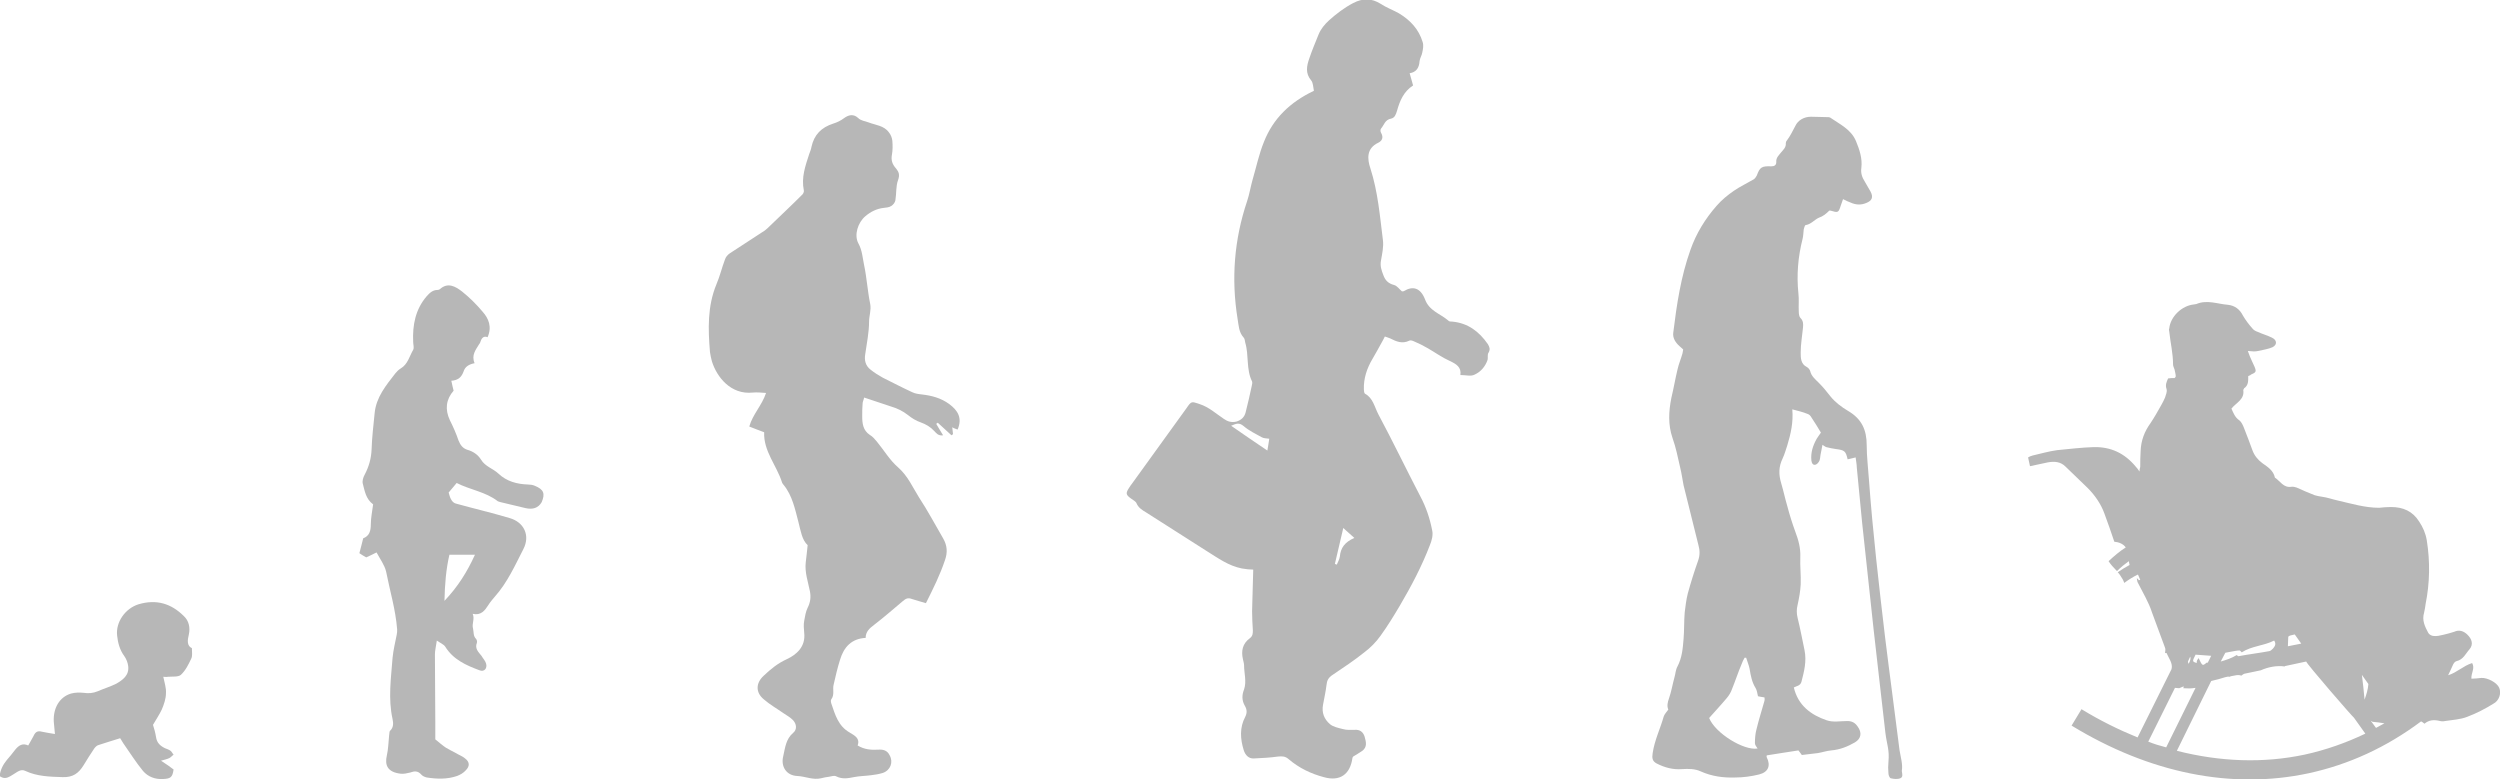
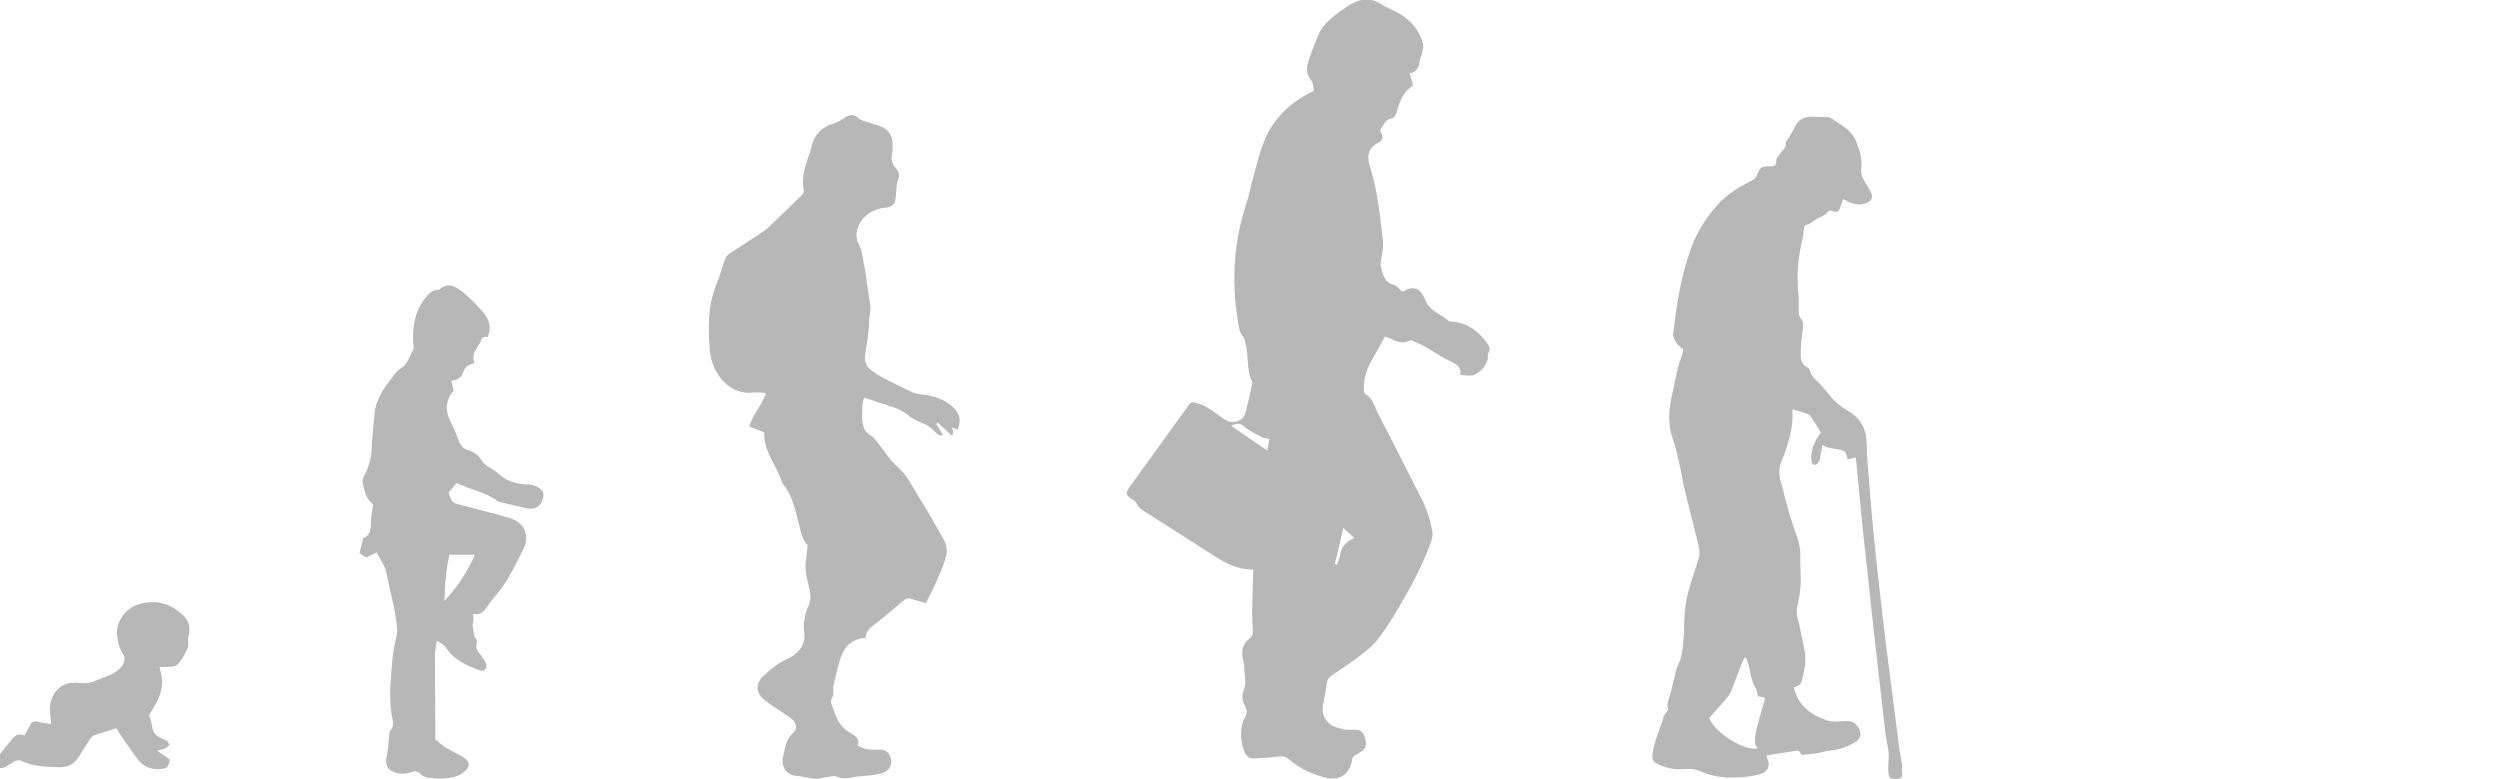
<svg xmlns="http://www.w3.org/2000/svg" id="Layer_1" x="0px" y="0px" viewBox="0 0 655.3 204.3" style="enable-background:new 0 0 655.3 204.3;" xml:space="preserve">
  <style type="text/css"> .st0{fill:#B7B7B7;} </style>
  <g>
    <path class="st0" d="M380.7,84.3c-0.4,0-0.9,0-1.1-0.3c-2.1-1.8-5-2.5-6.1-5.6c-1.2-3-3.2-3.5-5.5-2.1c-0.1,0.1-0.3,0-0.5,0.1 c-0.7-0.6-1.3-1.5-2.1-1.7c-1.5-0.4-2.3-1.2-2.8-2.6c-0.5-1.3-0.9-2.4-0.6-3.9c0.3-1.7,0.7-3.5,0.5-5.2c-0.8-6.3-1.3-12.7-3.3-18.9 c-0.8-2.4-1.1-5.2,2.1-6.7c1-0.5,1.4-1.4,0.7-2.6c-0.2-0.3-0.2-0.9,0-1.1c0.8-0.9,1-2.3,2.6-2.6c1-0.2,1.3-1.1,1.6-2.1 c0.7-2.5,1.7-5,4.2-6.6c-0.3-1-0.6-2.1-0.9-3.2c1.8-0.3,2.5-1.5,2.6-3.2c0.1-0.8,0.6-1.5,0.7-2.2c0.2-0.9,0.4-1.9,0.1-2.8 c-1-3.3-3.2-5.7-6.2-7.5c-1.6-0.9-3.3-1.5-4.8-2.5c-2.4-1.5-4.7-1.5-7.2-0.2c-2.3,1.2-4.4,2.8-6.3,4.5c-1.2,1.1-2.2,2.3-2.8,3.8 c-0.8,2-1.7,4.1-2.4,6.2c-0.7,2-1.1,3.9,0.5,5.8c0.5,0.6,0.5,1.7,0.7,2.7c-6.3,3-10.7,7.3-13.1,13.4c-1.3,3.2-2,6.6-3,10 c-0.5,1.8-0.8,3.7-1.4,5.5c-3.4,10.1-4.2,20.4-2.5,30.9c0.3,1.7,0.3,3.5,1.6,4.9c0.3,0.3,0.3,0.9,0.4,1.3c1,3.3,0.2,7,1.8,10.2 c0.1,0.3,0,0.8-0.1,1.2c-0.5,2.3-1,4.6-1.6,6.9c-0.3,1.2-1.1,2-2.4,2.4c-1.3,0.3-2.3,0-3.3-0.7c-2.1-1.4-3.9-3.1-6.4-3.9 c-2.1-0.7-2.1-0.8-3.4,1.1c-4.8,6.6-9.5,13.2-14.3,19.8c-0.2,0.3-0.5,0.6-0.7,1c-1,1.5-0.9,1.9,0.5,2.9c0.5,0.4,1.2,0.7,1.4,1.2 c0.5,1.2,1.5,1.8,2.5,2.4c5.3,3.4,10.7,6.8,16,10.2c2.9,1.8,5.6,3.8,9.1,4.5c1.1,0.2,2.2,0.3,3,0.3c-0.1,3.5-0.2,7.2-0.3,10.9 c0,1.7,0.1,3.3,0.2,5c0,0.8,0,1.5-0.8,2.1c-1.9,1.4-2.3,3.3-1.8,5.5c0.1,0.5,0.3,1.1,0.3,1.6c0,2.1,0.7,4.2,0,6.3 c-0.6,1.5-0.6,2.9,0.2,4.3c0.6,1,0.6,1.9,0.1,2.9c-1.5,2.8-1.3,5.8-0.4,8.7c0.4,1.3,1.3,2.3,2.7,2.2c2.1-0.1,4.2-0.2,6.3-0.5 c1.1-0.1,1.9-0.1,2.8,0.7c2.7,2.3,5.8,3.8,9.2,4.7c4.2,1.2,6.9-0.7,7.5-5c0-0.1,0.1-0.3,0.2-0.4c0.8-0.5,1.7-1,2.4-1.5 c1.3-1,1-2.3,0.6-3.7c-0.4-1.3-1.3-1.9-2.6-1.8c-1,0-2.1,0.1-3.1-0.2c-1.2-0.3-2.6-0.6-3.4-1.3c-1.5-1.3-2.2-3-1.8-5.1 c0.3-1.7,0.7-3.4,0.9-5.1c0.1-1.2,0.5-2,1.6-2.7c2.8-1.9,5.7-3.8,8.3-5.9c1.6-1.2,3.1-2.7,4.3-4.4c1.8-2.5,3.4-5.1,5-7.8 c3-5.1,5.8-10.4,7.9-15.9c0.5-1.2,0.9-2.7,0.6-3.9c-0.6-3.1-1.6-6.1-3.1-8.9c-3.7-7.1-7.2-14.4-11-21.5c-1-1.9-1.4-4.3-3.5-5.4 c-0.2-0.1-0.3-0.7-0.3-1.1c-0.1-2.9,0.8-5.6,2.3-8.1c0.8-1.3,1.5-2.7,2.3-4.1c0.3-0.5,0.6-1.1,0.9-1.7c0.5,0.2,1,0.3,1.4,0.5 c1.6,0.8,3.1,1.5,5,0.6c0.3-0.2,0.9,0,1.3,0.2c1.2,0.5,2.4,1.1,3.6,1.8c1.9,1.1,3.7,2.4,5.7,3.3c1.7,0.8,3.1,1.6,2.8,3.7 c1.4,0,2.8,0.4,3.7-0.1c1.6-0.7,2.8-2.1,3.4-3.8c0.2-0.6-0.1-1.5,0.3-2c0.5-0.9,0.2-1.5-0.2-2.2C387.7,86.9,384.8,84.7,380.7,84.3z M332.2,118.1c-3.3-2.2-6.3-4.3-9.5-6.5c1.4-0.6,2.1-0.9,3.3,0.1c1.4,1.2,3.1,2,4.7,2.9c0.5,0.3,1.2,0.3,2,0.4 C332.6,115.9,332.4,116.8,332.2,118.1z M351.2,145.9c-0.1,0.7-0.5,1.4-0.8,2.1c-0.2-0.1-0.4-0.1-0.5-0.2c0.7-3,1.4-6,2.2-9.4 c1.1,1,1.9,1.7,2.9,2.6C352.5,142.1,351.4,143.6,351.2,145.9z" />
    <path class="st0" d="M497.9,196.6c-1.3-10.5-2.5-19.1-3.8-29.7c-1.6-13.6-3.2-27.3-4.2-41c-0.2-3.1-0.6-6.1-0.6-9.2 c0-4-1.3-6.9-4.9-9c-1.7-1-3.4-2.3-4.6-3.8c-1-1.3-2-2.5-3.1-3.6c-0.9-0.9-1.9-1.7-2.2-3c-0.1-0.4-0.5-0.9-0.9-1.1 c-1.6-0.8-1.6-2.4-1.6-3.8c0-2.2,0.4-4.4,0.6-6.5c0.1-1,0.1-1.8-0.7-2.6c-0.3-0.3-0.4-1.1-0.4-1.6c-0.1-1.6,0.1-3.2-0.1-4.8 c-0.5-4.8-0.1-9.6,1.1-14.3c0.2-0.8,0.2-1.7,0.3-2.5c0.1-0.4,0.3-1.1,0.5-1.1c1.4-0.2,2.3-1.4,3.4-1.9c1.2-0.4,2-1.1,2.8-1.9 c0.2,0,0.3,0,0.3,0c2,0.6,2.1,0.6,2.7-1.3c0.2-0.6,0.4-1.1,0.6-1.7c0.8,0.4,1.4,0.7,2,0.9c1.3,0.6,2.7,0.7,4.1,0.1 c1.5-0.6,1.9-1.5,1.1-3c-0.5-0.9-1-1.7-1.5-2.6c-0.7-1.1-1.1-2.2-0.9-3.6c0.3-2.5-0.5-4.8-1.4-7c-1.3-3.1-4.2-4.4-6.8-6.2 c-0.2-0.1-0.5-0.1-0.8-0.1c-1.4,0-2.8-0.1-4.2-0.1c-1.8,0-3.4,0.9-4.1,2.4c-0.7,1.3-1.3,2.6-2.2,3.8c-0.2,0.2-0.3,0.5-0.3,0.7 c0.1,1.1-0.6,1.7-1.2,2.4c-0.6,0.8-1.4,1.4-1.3,2.6c0,0.8-0.5,1.1-1.3,1.1c-2.5-0.1-3,0.2-3.8,2.4c-0.2,0.4-0.5,0.8-0.8,1 c-1.7,1-3.6,1.9-5.2,3s-3.2,2.4-4.5,3.9c-3,3.4-5.4,7.3-6.9,11.6c-2.5,7-3.6,14.3-4.5,21.7c-0.2,1.4,0.6,2.6,1.6,3.5 c0.3,0.3,0.7,0.6,1,0.9c-0.1,0.4-0.1,0.8-0.2,1.1c-0.4,1.4-1,2.8-1.3,4.2c-0.6,2.5-1,4.9-1.6,7.4c-0.7,3.5-0.9,7,0.3,10.5 c0.9,2.5,1.4,5.1,2,7.7c0.4,1.6,0.6,3.2,0.9,4.7c1.3,5.2,2.6,10.5,3.9,15.7c0.4,1.4,0.4,2.7-0.1,4.1c-1,2.8-1.9,5.7-2.7,8.6 c-0.4,1.6-0.6,3.3-0.8,4.9c-0.2,2.3-0.1,4.7-0.3,7c-0.2,2.5-0.4,4.9-1.6,7.2c-0.5,0.9-0.5,1.9-0.8,2.9c-0.5,1.8-0.8,3.7-1.4,5.4 c-0.4,1.1-0.6,2.1-0.2,3c-0.5,0.7-1,1.2-1.2,1.8c-0.9,3.2-2.4,6.2-2.9,9.6c-0.2,1.3-0.1,2.1,1,2.7c2.1,1.1,4.4,1.7,6.7,1.5 c1.7-0.1,3.4-0.1,4.9,0.6c2.9,1.3,5.9,1.7,9,1.6c2.1,0,4.3-0.3,6.3-0.8c2.4-0.6,3.1-2.3,2-4.5c-0.1-0.1,0-0.3,0-0.5 c2.8-0.4,5.4-0.9,8.3-1.3c0.2,0.2,0.5,0.7,0.9,1.2c1.4-0.2,2.8-0.3,4.2-0.5c1.2-0.2,2.3-0.6,3.5-0.7c2.3-0.2,4.3-1,6.2-2.1 c1.7-1,1.9-2.6,0.7-4.2c-0.7-1-1.5-1.4-2.7-1.4c-1.8,0-3.7,0.4-5.4-0.2c-4.1-1.4-7.5-3.9-8.6-8.6c0.7-0.4,1.7-0.4,2-1.5 c0.7-2.7,1.4-5.4,0.8-8.3c-0.6-2.8-1.1-5.6-1.8-8.4c-0.3-1.2-0.3-2.3,0-3.5c0.4-1.8,0.7-3.5,0.8-5.3c0.1-2.4-0.2-4.8-0.1-7.2 c0.1-2.3-0.5-4.5-1.3-6.6c-0.8-2.2-1.5-4.4-2.1-6.7c-0.6-2-1-4-1.6-6c-0.7-2.3-0.7-4.4,0.4-6.6c0.5-1.1,0.8-2.2,1.2-3.4 c0.9-3,1.6-6,1.3-9.4c1.5,0.4,2.8,0.7,4,1.2c0.4,0.1,0.8,0.5,1,0.9c0.9,1.3,1.7,2.7,2.5,4c-0.4,0.6-0.8,1.1-1.1,1.6 c-1,1.8-1.6,3.6-1.4,5.7c0.1,0.7,0.4,1.3,1.1,1.1c0.4-0.1,0.8-0.6,1-1c0.2-0.5,0.2-1,0.3-1.6c0.2-0.8,0.3-1.7,0.5-2.6 c0.5,0.3,0.7,0.5,1,0.6c0.8,0.2,1.7,0.4,2.5,0.5c2.3,0.3,2.6,0.5,3.1,2.7c0.6-0.1,1.2-0.3,2.1-0.5c0.1,1,0.3,1.8,0.3,2.6 c0.5,4.8,0.9,9.7,1.4,14.5c1,9.3,2,18.6,3,27.9c1,9.1,2.1,18.2,3.1,27.2c0.4,3.2,1.1,4.4,0.8,7.6c-0.1,1-0.1,2,0,3 c0,0.5,0.3,1.2,0.6,1.3c0.8,0.2,1.8,0.3,2.5,0c0.8-0.3,0.5-1.2,0.4-1.9C498.8,200.3,498.2,198.5,497.9,196.6z M462.5,183.7 c-0.7,2.5-1.5,5-2.1,7.5c-0.3,1.1-0.4,2.4-0.4,3.6c0,0.5,0.4,0.9,0.7,1.4c-3.6,0.6-11.1-4-12.7-8c1.5-1.7,3.1-3.4,4.6-5.2 c0.6-0.7,1.1-1.5,1.4-2.4c0.9-2.2,1.6-4.4,2.5-6.5c0.2-0.6,0.5-1.2,0.8-1.7c0.1,0,0.3,0,0.4,0c0.3,1,0.7,1.9,0.9,2.9 c0.3,1.8,0.6,3.5,1.6,5.1c0.3,0.5,0.4,1.2,0.6,2.1c0.4,0.1,1,0.2,1.7,0.3C462.5,182.9,462.6,183.3,462.5,183.7z" />
    <path class="st0" d="M248.8,105.9c-2.2-1.6-4.6-2.2-7.1-2.5c-0.9-0.1-1.8-0.2-2.6-0.6c-2.6-1.2-5.1-2.5-7.7-3.8 c-1.1-0.6-2.2-1.3-3.2-2.1c-1.3-1-1.7-2.4-1.4-4.1c0.4-2.8,1-5.7,1-8.5c0-1.5,0.6-3,0.3-4.6c-0.7-3.4-0.9-6.9-1.6-10.2 c-0.4-1.9-0.5-3.9-1.5-5.7c-1.2-2.2-0.1-5.5,1.8-7.1c1.4-1.2,3-2,4.8-2.2c0.7-0.1,1.4-0.1,2-0.5c0.5-0.3,1-0.9,1.1-1.5 c0.3-1.8,0.1-3.7,0.7-5.3c0.5-1.4,0.2-2.1-0.5-3c-1-1.1-1.4-2.2-1.1-3.7c0.2-1.1,0.2-2.4,0.1-3.6c-0.1-0.8-0.4-1.6-0.9-2.2 c-1.3-1.8-3.5-1.9-5.3-2.6c-1-0.4-2-0.4-2.8-1.2c-1.2-1.1-2.5-0.8-3.7,0.1c-0.8,0.6-1.8,1.1-2.8,1.4c-3.1,1-5,2.9-5.7,6.1 c-0.1,0.7-0.4,1.3-0.6,1.9c-1,3.1-2.1,6.1-1.4,9.5c0.1,0.4-0.2,1-0.6,1.3c-2.9,2.9-5.9,5.7-8.9,8.6c-0.2,0.2-0.5,0.4-0.7,0.6 c-3.1,2-6.1,4-9.2,6c-0.6,0.4-1.1,1-1.3,1.7c-0.8,2.1-1.3,4.3-2.2,6.4c-2.4,5.8-2.2,11.8-1.7,17.8c0.1,0.8,0.3,1.6,0.5,2.4 c1.3,4.2,5,8.8,10.7,8.2c1.1-0.1,2.2,0,3.5,0.1c-1.1,3.3-3.5,5.6-4.4,8.8c1.3,0.5,2.5,1,3.9,1.5c-0.2,5,3.3,8.7,4.7,13.2 c0.1,0.2,0.2,0.4,0.4,0.6c2.3,2.8,3,6.4,3.9,9.8c0.6,2.3,0.9,4.6,2.4,6c-0.2,1.7-0.3,3.1-0.5,4.5c-0.3,2.6,0.6,5.1,1.1,7.6 c0.3,1.6,0.1,2.9-0.6,4.3c-0.5,1-0.7,2.3-0.9,3.4c-0.2,1-0.1,2.1,0,3.2c0.4,3.6-2,5.7-4.6,6.9c-2.4,1.1-4.2,2.6-6,4.3 c-2.1,1.9-2.2,4.4,0,6.2c1.6,1.4,3.4,2.4,5.1,3.6c0.9,0.6,1.8,1.1,2.5,1.8c1,1,1.2,2.5,0.1,3.4c-1.9,1.6-2.1,3.9-2.6,6.1 c-0.7,2.8,0.9,5.1,3.7,5.2c2.1,0.1,4.1,1.1,6.2,0.6c0.7-0.2,1.4-0.3,2.1-0.4c0.6-0.1,1.4-0.4,1.9-0.1c1.6,0.8,3.1,0.5,4.6,0.2 s3-0.3,4.5-0.5c1-0.1,2.1-0.3,3.1-0.6c2-0.7,2.8-2.8,1.8-4.6c-0.6-1.3-1.7-1.6-3-1.5c-1.8,0.1-3.6,0-5.4-1.1 c0.7-1.9-0.8-2.6-2.1-3.4c-3-1.7-3.8-4.7-4.8-7.6c-0.1-0.3-0.2-0.9,0-1.1c0.9-1.2,0.3-2.6,0.6-3.8c0.5-2.2,1-4.4,1.7-6.6 c1-3.3,3-5.5,6.7-5.7c0-1.6,1-2.5,2.2-3.4c2.6-2,5-4.1,7.5-6.2c0.8-0.7,1.4-1,2.4-0.6c1.2,0.4,2.4,0.7,3.7,1.1 c1.9-3.8,3.7-7.4,5-11.3c0.7-2,0.6-3.8-0.5-5.7c-2.1-3.6-4-7.2-6.3-10.7c-1.7-2.7-2.9-5.6-5.5-7.9c-2.2-1.9-3.7-4.5-5.6-6.8 c-0.5-0.6-1.1-1.3-1.8-1.7c-1.8-1.2-2-3-2-4.9c0-1.1,0-2.2,0.1-3.3c0-0.5,0.3-1,0.4-1.6c2.5,0.8,4.7,1.6,6.9,2.3 c1.7,0.5,3.2,1.2,4.6,2.3c1,0.8,2.1,1.5,3.3,1.9c1.4,0.5,2.6,1.2,3.6,2.3c0.5,0.5,1,1.3,2.3,1.1c-0.7-1.1-1.2-2-1.8-3 c0.1-0.1,0.3-0.2,0.4-0.3c1.2,1.1,2.4,2.2,3.6,3.3c0.1-0.1,0.3-0.2,0.4-0.3c-0.1-0.6-0.1-1.2-0.2-1.8c0.5,0.3,0.9,0.4,1.4,0.6 C252.3,109.6,251.1,107.6,248.8,105.9z" />
    <path class="st0" d="M140.1,127.3c-0.5-0.2-1.1-0.3-1.7-0.3c-2.9-0.1-5.6-0.8-7.8-2.9c-1.4-1.3-3.4-1.8-4.5-3.6 c-0.8-1.3-2.1-2.2-3.6-2.6c-1.2-0.4-1.8-1.2-2.3-2.4c-0.6-1.8-1.4-3.6-2.3-5.4c-1.3-2.8-1-5.4,1-7.7c-0.2-0.8-0.4-1.6-0.6-2.6 c1.8-0.1,2.7-1,3.2-2.4c0.4-1.3,1.4-1.9,2.9-2.2c-0.9-2.1,0.3-3.5,1.2-5c0.2-0.2,0.3-0.5,0.4-0.8c0.3-0.9,0.9-1.4,1.8-1 c1.2-2.7,0.3-4.9-1.3-6.7c-1.6-1.9-3.4-3.7-5.4-5.3c-1.7-1.3-3.7-2.5-5.8-0.6c-0.1,0.1-0.4,0.2-0.6,0.2c-1.3,0-2.1,0.8-2.9,1.7 c-2.9,3.4-3.7,7.5-3.5,11.9c0,0.7,0.3,1.5,0,2.1c-1,1.7-1.4,3.8-3.3,4.9c-0.5,0.3-1,0.8-1.4,1.3c-2.4,3.1-5,6.2-5.4,10.4 c-0.3,3.1-0.7,6.3-0.8,9.5c-0.1,2.4-0.7,4.5-1.8,6.6c-0.4,0.7-0.7,1.7-0.5,2.4c0.5,1.9,0.8,4,2.7,5.4c-0.2,1.7-0.6,3.5-0.6,5.2 c0,1.8-0.4,3.1-2,3.7c-0.3,1.4-0.7,2.6-1,3.9c0.6,0.4,1.2,0.8,1.8,1.1c0.9-0.4,1.7-0.8,2.7-1.3c0.9,1.7,2.1,3.3,2.5,5 c1,5.1,2.5,10,2.9,15.2c0,0.4,0,0.9-0.1,1.3c-0.4,2-0.9,4.1-1.1,6.1c-0.4,5.4-1.2,10.7,0,16.1c0.2,1,0.3,2.1-0.6,3 c-0.3,0.2-0.2,0.8-0.3,1.2c-0.2,1.8-0.2,3.6-0.6,5.3c-0.6,2.6,0.2,4.4,3.6,4.8c0.8,0.1,1.7-0.1,2.5-0.3c1.1-0.4,2-0.5,2.9,0.5 c0.3,0.4,1,0.7,1.5,0.8c2.6,0.4,5.3,0.5,7.9-0.4c0.8-0.3,1.7-0.8,2.3-1.5c1.1-1.1,1-2.2-0.2-3.1c-0.7-0.6-1.6-0.9-2.4-1.4 c-0.9-0.5-1.8-0.9-2.6-1.4c-0.9-0.6-1.7-1.3-2.8-2.2c0-1.3,0-2.9,0-4.6c0-5.9-0.1-11.8-0.1-17.7c0-1,0.3-2.1,0.5-3.6 c1,0.7,1.8,1,2.2,1.6c2.1,3.4,5.5,4.9,9,6.2c1.2,0.5,2.1-0.5,1.7-1.8c-0.2-0.7-0.8-1.3-1.2-2c-0.8-1-1.8-1.9-1.2-3.4 c0.1-0.3,0-0.8-0.2-1c-0.8-0.8-0.6-1.8-0.8-2.7c-0.4-1.3,0.5-2.5-0.1-3.9c2.2,0.5,3.2-0.9,4.1-2.3c0.5-0.8,1.1-1.5,1.7-2.2 c3.3-3.7,5.3-8.2,7.5-12.5c1.8-3.5,0.2-7-3.6-8.1c-4.7-1.4-9.4-2.5-14.1-3.8c-0.5-0.1-1-0.6-1.2-1c-0.4-0.6-0.5-1.3-0.7-1.9 c0.8-0.9,1.4-1.7,2.1-2.5c3.5,1.8,7.6,2.3,10.8,4.8c0.2,0.1,0.4,0.1,0.6,0.2c2.2,0.5,4.5,1.1,6.7,1.6c1.8,0.4,3.3,0,4.2-1.6 C142.9,129.4,142.6,128.3,140.1,127.3z M117.8,145.4c2.2,0,4.3,0,6.7,0c-2.1,4.6-4.5,8.4-8,12.1 C116.6,153.2,116.9,149.3,117.8,145.4z" />
-     <path class="st0" d="M49.5,166.3c0.4-1.8,0-3.6-1.3-4.8c-3.3-3.3-7.2-4.5-11.9-3.1c-3.5,1.1-6,4.7-5.6,8.2c0.2,1.9,0.7,3.8,1.9,5.4 c0.5,0.7,0.9,1.7,1,2.6c0.3,2.4-1.4,3.6-3.1,4.6c-1.6,0.8-3.3,1.3-4.9,2c-1.2,0.5-2.4,0.6-3.7,0.4c-1.1-0.1-2.2-0.1-3.3,0.2 c-3,0.9-4.7,3.8-4.5,7.4c0.1,1,0.2,1.9,0.3,3.2c-1.3-0.2-2.4-0.4-3.4-0.6c-1.1-0.3-1.7,0-2.2,1.1c-0.4,0.8-0.9,1.6-1.4,2.5 c-1.5-0.7-2.5,0-3.4,1.1c-0.7,0.9-1.4,1.8-2.2,2.7c-1,1.2-1.7,2.6-1.9,4.2c0.2,0.2,0.5,0.3,0.7,0.4c1,0.4,1.9-0.2,2.7-0.7 c1.1-0.6,2.1-1.7,3.4-1c3,1.4,6.3,1.5,9.7,1.6c2.7,0.1,4.2-1,5.5-3.1c0.9-1.5,1.8-2.9,2.8-4.4c0.3-0.4,0.7-0.8,1.1-0.9 c1.9-0.6,3.7-1.2,5.7-1.8c0.3,0.4,0.5,0.9,0.8,1.3c1.7,2.4,3.3,5,5.2,7.3c1.3,1.5,3.1,2.2,5.2,2.1c2-0.1,2.5-0.4,2.8-2.5 c-0.9-0.7-1.9-1.4-3.3-2.3c1-0.3,1.6-0.4,2.2-0.7c0.4-0.2,0.7-0.6,1.1-0.9c-0.3-0.3-0.5-0.8-0.8-1c-0.4-0.3-1-0.5-1.5-0.7 c-1.2-0.6-2.1-1.4-2.3-2.9c-0.2-1.2-0.5-2.3-0.8-3.2c0.8-1.4,1.7-2.7,2.3-4c0.6-1.4,1.1-2.9,1.1-4.3c0.1-1.4-0.4-2.8-0.7-4.3 c0.5,0,0.8,0.1,1.2,0c1.2-0.1,2.7,0.1,3.4-0.5c1.2-1.1,2-2.7,2.7-4.2c0.4-0.7,0.2-1.7,0.2-2.8C49,169.3,49.1,167.9,49.5,166.3z" />
+     <path class="st0" d="M49.5,166.3c0.4-1.8,0-3.6-1.3-4.8c-3.3-3.3-7.2-4.5-11.9-3.1c-3.5,1.1-6,4.7-5.6,8.2c0.2,1.9,0.7,3.8,1.9,5.4 c0.3,2.4-1.4,3.6-3.1,4.6c-1.6,0.8-3.3,1.3-4.9,2c-1.2,0.5-2.4,0.6-3.7,0.4c-1.1-0.1-2.2-0.1-3.3,0.2 c-3,0.9-4.7,3.8-4.5,7.4c0.1,1,0.2,1.9,0.3,3.2c-1.3-0.2-2.4-0.4-3.4-0.6c-1.1-0.3-1.7,0-2.2,1.1c-0.4,0.8-0.9,1.6-1.4,2.5 c-1.5-0.7-2.5,0-3.4,1.1c-0.7,0.9-1.4,1.8-2.2,2.7c-1,1.2-1.7,2.6-1.9,4.2c0.2,0.2,0.5,0.3,0.7,0.4c1,0.4,1.9-0.2,2.7-0.7 c1.1-0.6,2.1-1.7,3.4-1c3,1.4,6.3,1.5,9.7,1.6c2.7,0.1,4.2-1,5.5-3.1c0.9-1.5,1.8-2.9,2.8-4.4c0.3-0.4,0.7-0.8,1.1-0.9 c1.9-0.6,3.7-1.2,5.7-1.8c0.3,0.4,0.5,0.9,0.8,1.3c1.7,2.4,3.3,5,5.2,7.3c1.3,1.5,3.1,2.2,5.2,2.1c2-0.1,2.5-0.4,2.8-2.5 c-0.9-0.7-1.9-1.4-3.3-2.3c1-0.3,1.6-0.4,2.2-0.7c0.4-0.2,0.7-0.6,1.1-0.9c-0.3-0.3-0.5-0.8-0.8-1c-0.4-0.3-1-0.5-1.5-0.7 c-1.2-0.6-2.1-1.4-2.3-2.9c-0.2-1.2-0.5-2.3-0.8-3.2c0.8-1.4,1.7-2.7,2.3-4c0.6-1.4,1.1-2.9,1.1-4.3c0.1-1.4-0.4-2.8-0.7-4.3 c0.5,0,0.8,0.1,1.2,0c1.2-0.1,2.7,0.1,3.4-0.5c1.2-1.1,2-2.7,2.7-4.2c0.4-0.7,0.2-1.7,0.2-2.8C49,169.3,49.1,167.9,49.5,166.3z" />
    <g>
-       <path class="st0" d="M655.1,180.3c-0.6-1.4-3.1-2.7-4.7-2.6c-0.9,0.1-1.8,0.2-2.6,0.2c-0.1-1.5,1-2.7,0.2-4.1 c-2.3,0.7-4,2.5-6.3,3.2c0.5-1,0.9-1.9,1.3-2.8c0.2-0.4,0.5-0.8,0.9-0.9c1.8-0.4,2.4-2,3.4-3.1c1.1-1.3,0.6-2.7-0.5-3.8 c-1-1-2.2-1.4-3.5-0.8c-1,0.3-1.9,0.6-2.9,0.8c-0.8,0.2-1.7,0.4-2.5,0.3c-0.5,0-1.2-0.4-1.4-0.8c-0.9-1.7-1.7-3.3-1.1-5.3 c0.2-0.8,0.3-1.6,0.4-2.3c1.1-5.5,1.2-11.1,0.3-16.7c-0.3-1.8-1-3.4-2-4.9c-1.7-2.7-4.2-3.8-7.4-3.8c-1,0-2.1,0.1-3.1,0.2 c-3.7,0-7.3-1.1-10.8-1.9c-1.4-0.3-2.7-0.8-4.2-1c-0.6-0.1-1.3-0.2-1.9-0.4c-1.6-0.6-3.1-1.3-4.7-2c-0.4-0.1-0.9-0.3-1.4-0.2 c-2.1,0.3-2.9-1.5-4.3-2.4c-0.4-1.9-1.9-2.8-3.3-3.8c-1.2-0.9-2.1-2-2.6-3.4c-0.7-1.9-1.4-3.8-2.2-5.8c-0.3-0.8-0.7-1.6-1.2-2 c-1.2-0.8-1.6-2-2.1-3.1c1.3-1.6,3.5-2.4,3.1-4.9c0-0.1,0.2-0.2,0.2-0.4c1.2-0.8,1.1-2,1.1-3.2c0.3-0.2,0.6-0.2,0.7-0.4 c1.4-0.6,1.5-0.8,0.9-2.2c-0.2-0.5-0.4-0.8-0.6-1.3c-0.4-0.8-0.7-1.6-1.1-2.7c1.1,0.1,1.9,0.2,2.7,0c1.3-0.3,2.7-0.5,3.8-1 c1.3-0.7,1.1-1.9-0.2-2.5c-1.2-0.6-2.4-0.9-3.7-1.5c-0.6-0.2-1.1-0.5-1.4-0.9c-0.9-1-1.8-2.2-2.5-3.4c-0.8-1.6-2.1-2.6-3.9-2.8 c-2.7-0.2-5.5-1.4-8.3-0.2l-0.6,0.1c-3.2,0.3-6.2,3.2-6.5,6.3c-0.1,0.2-0.1,0.5,0,0.8c0.3,2.9,1,5.7,1,8.7c0,0.4,0.3,0.9,0.4,1.3 c0.1,0.6,0.3,1.2,0.3,1.7c0,0.2-0.1,0.3-0.3,0.5c-0.6,0-1.1,0-1.7,0.1c-0.4,0.9-0.8,1.7-0.4,2.8c0.2,0.7-0.2,1.5-0.4,2.2 c-0.3,0.7-0.6,1.3-1,2c-0.9,1.6-1.8,3.2-2.8,4.7c-1.6,2.2-2.5,4.6-2.6,7.3c-0.1,1.4-0.1,2.8-0.1,4.1c0,0.3-0.2,0.6-0.2,1.3 c-0.4-0.6-0.7-1-1-1.3c-2.9-3.5-6.5-5.2-11-5.1c-3.3,0.1-6.4,0.5-9.6,0.8c-2.2,0.3-4.2,0.9-6.4,1.4c-0.4,0.1-0.9,0.3-1.2,0.5 l0.5,2.3l4.7-1c1.7-0.3,3.3-0.2,4.6,1.1c1.9,1.8,3.9,3.8,5.8,5.6c1.9,1.9,3.5,4.2,4.4,6.7c0.9,2.5,1.8,4.9,2.6,7.4 c1.1,0.1,2.3,0.5,3,1.5c-1.6,1-3.1,2.3-4.5,3.6c0.5,0.8,1.3,1.7,2.2,2.6c1-1,2-1.8,3.1-2.6l0.2,1c-1.1,0.6-2.1,1.2-3.1,1.9 c0.3,0.3,0.5,0.6,0.7,0.9c0.4,0.6,0.8,1.2,1,1.9c1.1-0.8,2.3-1.6,3.6-2.2c0.2,0.5,0.4,0.9,0.6,1.4l-0.4,0.1c0,0-0.1-0.1-0.1-0.2 c-0.1-0.1-0.1-0.2-0.4-0.3c0.1,0.5,0.1,0.9,0.3,1.2c1.3,2.6,2.8,5,3.7,7.8c1.1,3.1,2.3,6.1,3.4,9.2c0.2,0.4,0,0.9,0,1.4 c0.1,0,0.4-0.1,0.4,0c0.6,1.4,1.7,2.7,1.3,4.2l-8.9,17.9c-4.9-2-9.8-4.4-14.7-7.4l-2.6,4.3c20.5,12.5,42,16.8,62.1,12.5 c10.6-2.3,20.4-6.8,29.5-13.6c0.3,0.1,0.5,0.3,0.9,0.6c1.2-1,2.5-1.1,4.1-0.7c0.4,0.1,0.9,0.1,1.3,0c2-0.3,4-0.4,5.8-1.1 c2.4-0.9,4.7-2.1,6.8-3.4C655.1,183.7,655.7,181.7,655.1,180.3z M599.8,166.9c0.2-0.3,0.8-0.4,1.7-0.6l1.7,2.4l-3.5,0.7 C599.7,169.3,599.8,167.4,599.8,166.9z M583.3,171.1l1.6-0.3c0.7-0.1,1.4-0.3,2.1-0.3c0.2,0,0.4,0.3,0.6,0.5 c2.6-1.7,5.8-1.7,8.5-3.1c0.6,0.9,0.2,1.5-0.3,2.1c-0.3,0.3-0.7,0.7-1.1,0.7c-2.7,0.5-5.3,0.8-7.9,1.3c-0.2,0-0.3-0.1-0.5-0.3 c-1.3,0.8-2.8,1.3-4.2,1.7L583.3,171.1z M575.5,171.6c1.3,0.1,2.7,0.2,4.1,0.3l-0.9,1.8c-0.1,0-0.2,0-0.3,0 c-1.1,0.9-1.1,0.9-2.1-1.2c-0.2,0.2-0.3,0.5-0.4,0.6c-0.1,0.2-0.1,0.4-0.1,0.7C574.6,173.4,574.6,173.4,575.5,171.6z M574.1,172.1 c0.2,0.5,0,1.1-0.4,1.9c-0.1-0.2-0.2-0.4-0.2-0.6L574.1,172.1z M563.1,194.4l7-14.1c0.4,0,0.7,0.1,1.1,0.1 c0.4-0.2,0.8-0.3,1.2-0.5c-0.1,0.2,0,0.4-0.1,0.5c0.8,0,1.6,0.1,2.4,0c0.2,0,0.5-0.1,0.8-0.1l-7.7,15.6 C566.2,195.5,564.6,195,563.1,194.4z M604.1,197.8c-10.8,2.3-22.1,1.9-33.5-1l9-18.3c0,0,0,0,0,0c1.3-0.3,2.5-0.6,3.7-1 c0.4-0.1,0.8-0.2,1.1-0.1c0.4-0.2,0.7-0.2,1.2-0.3c0.8-0.2,1.4-0.2,1.9,0c0.3-0.2,0.5-0.4,0.8-0.5l4.3-0.9c2-0.9,4.3-1.3,6.3-1 c0,0,0,0,0-0.1l5.6-1.2c0.1,0.6,12.4,14.8,12.5,14.7l3,4.2C615,194.7,609.6,196.6,604.1,197.8z M619.1,176.9l1.7,2.4 c-0.1,1.4-0.5,2.7-1,4.1C619.6,181.2,619.4,179.2,619.1,176.9z M622.8,190.8l-1.4-1.9c0.2,0.1,0.3,0.2,0.5,0.3 c1,0.1,2.1,0.2,3.1,0.4C624.3,190,623.5,190.4,622.8,190.8z" />
-     </g>
+       </g>
  </g>
</svg>